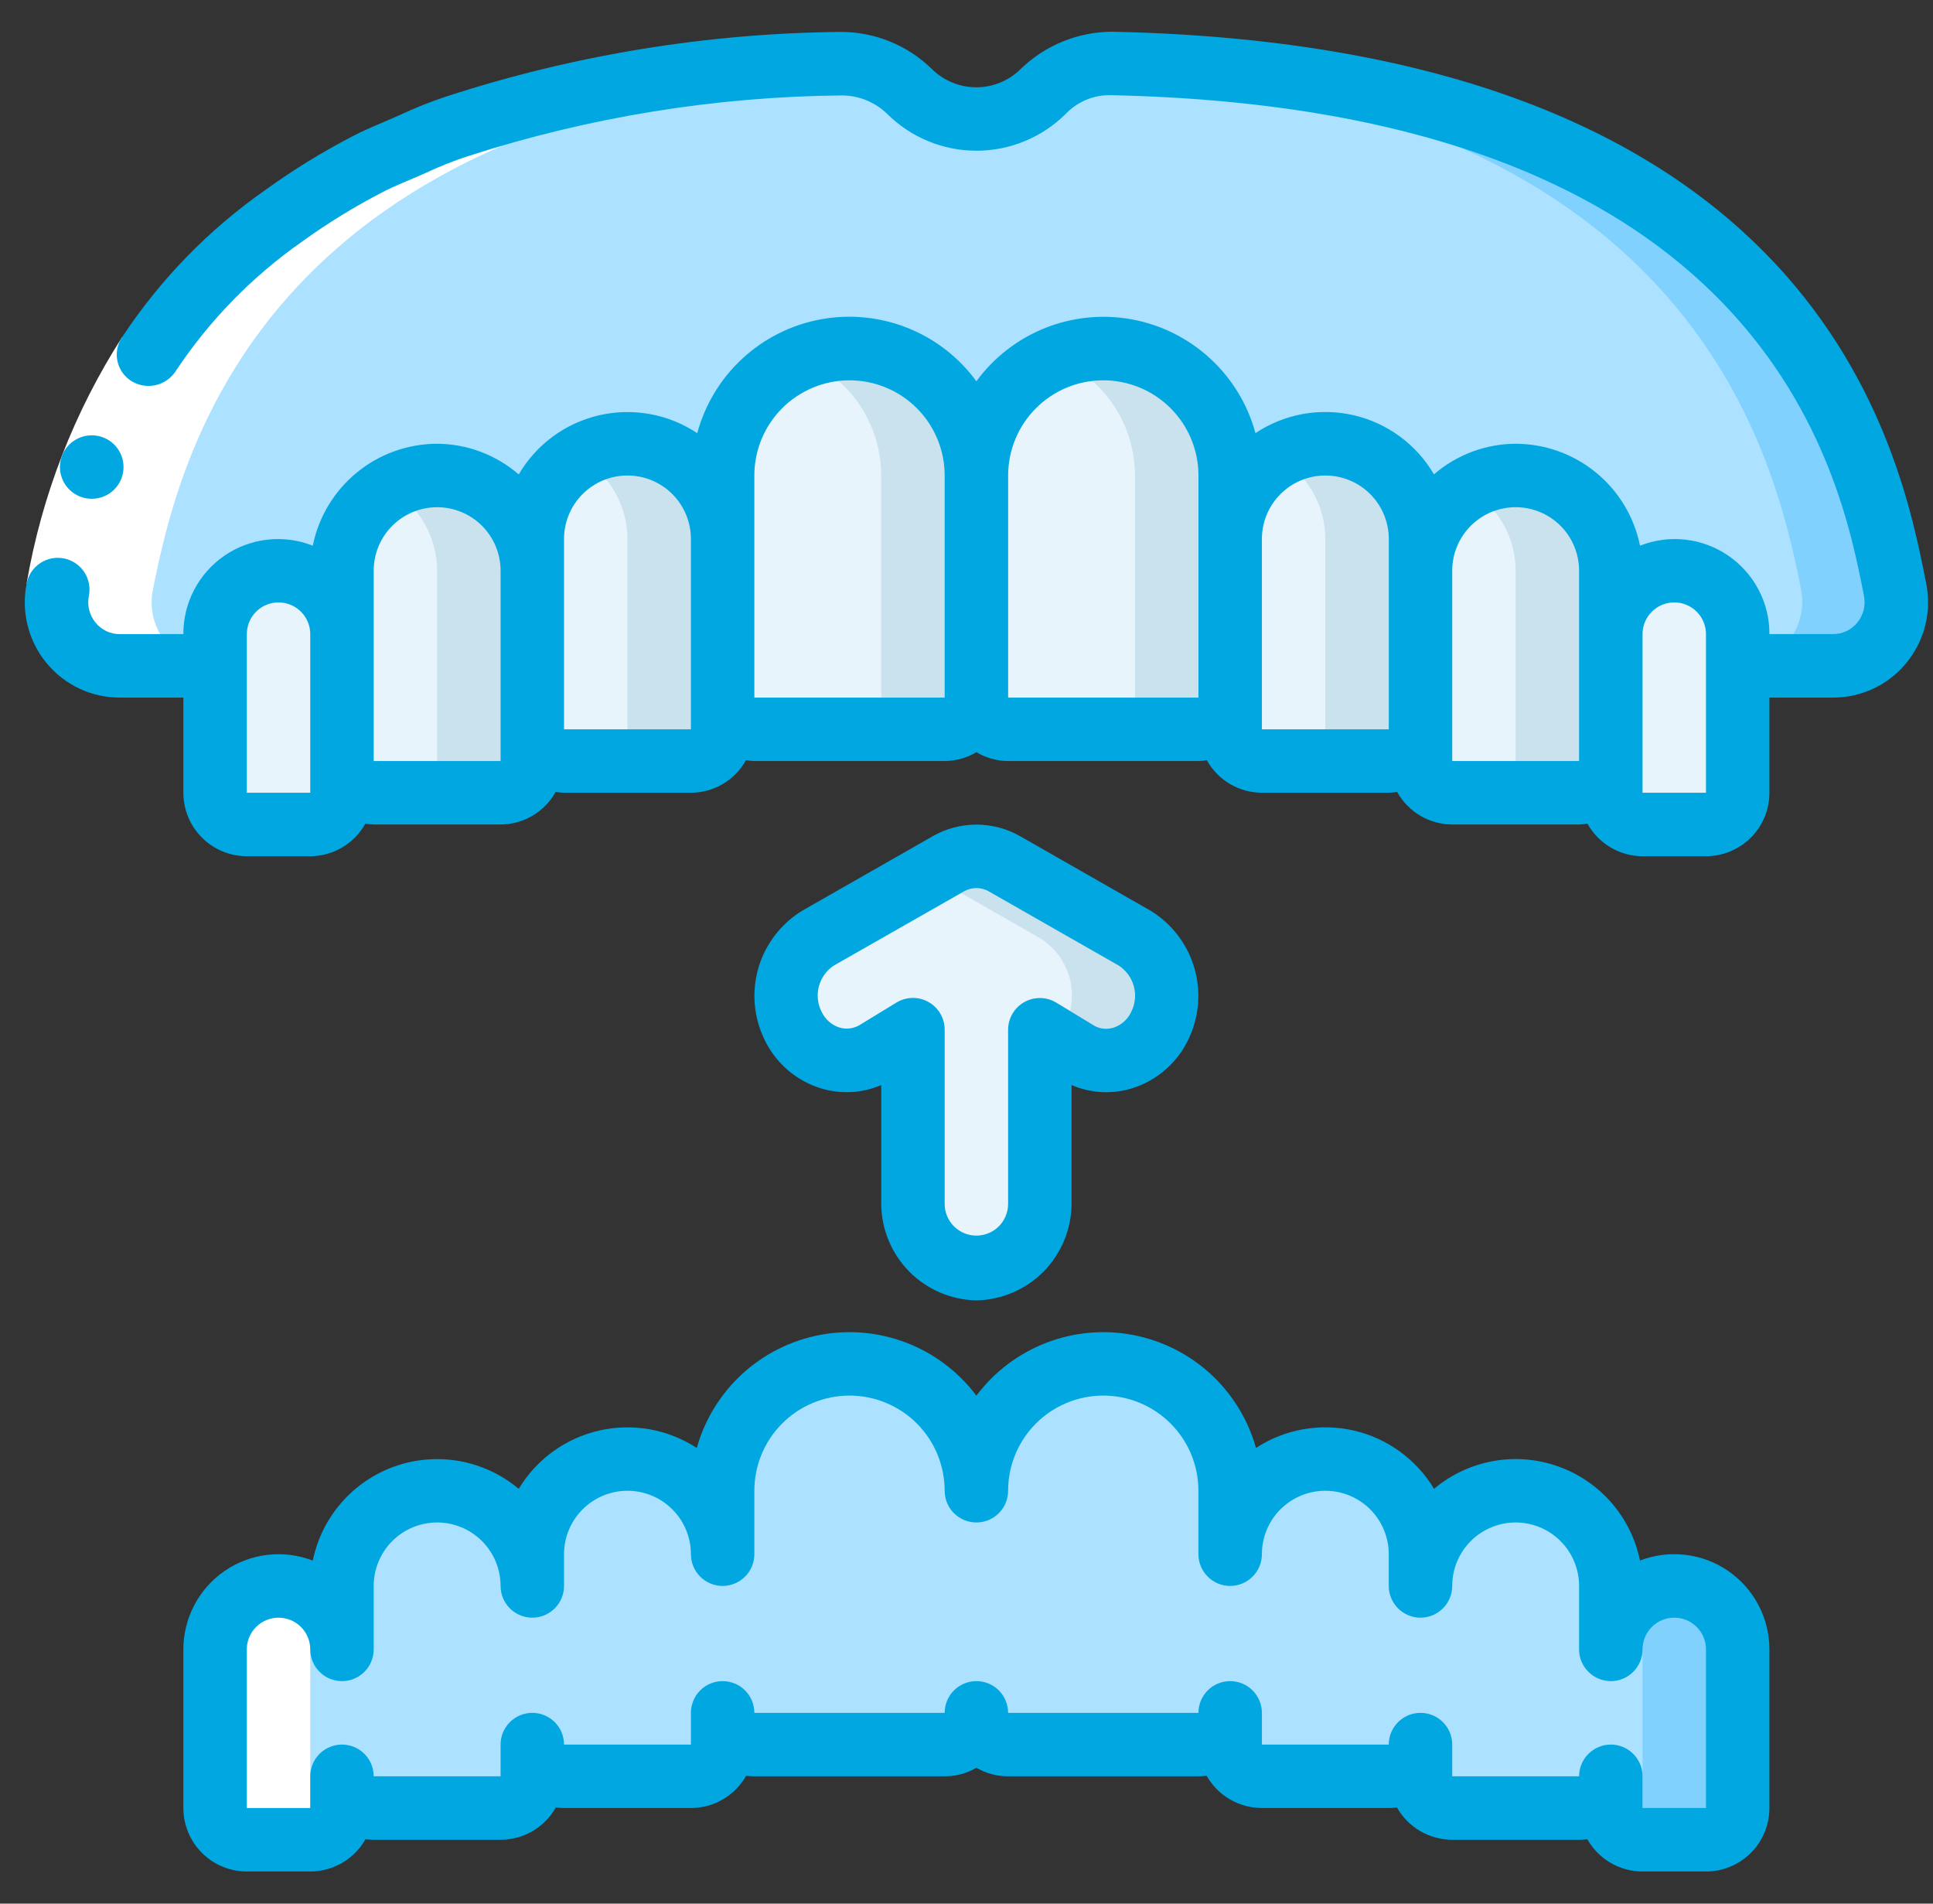
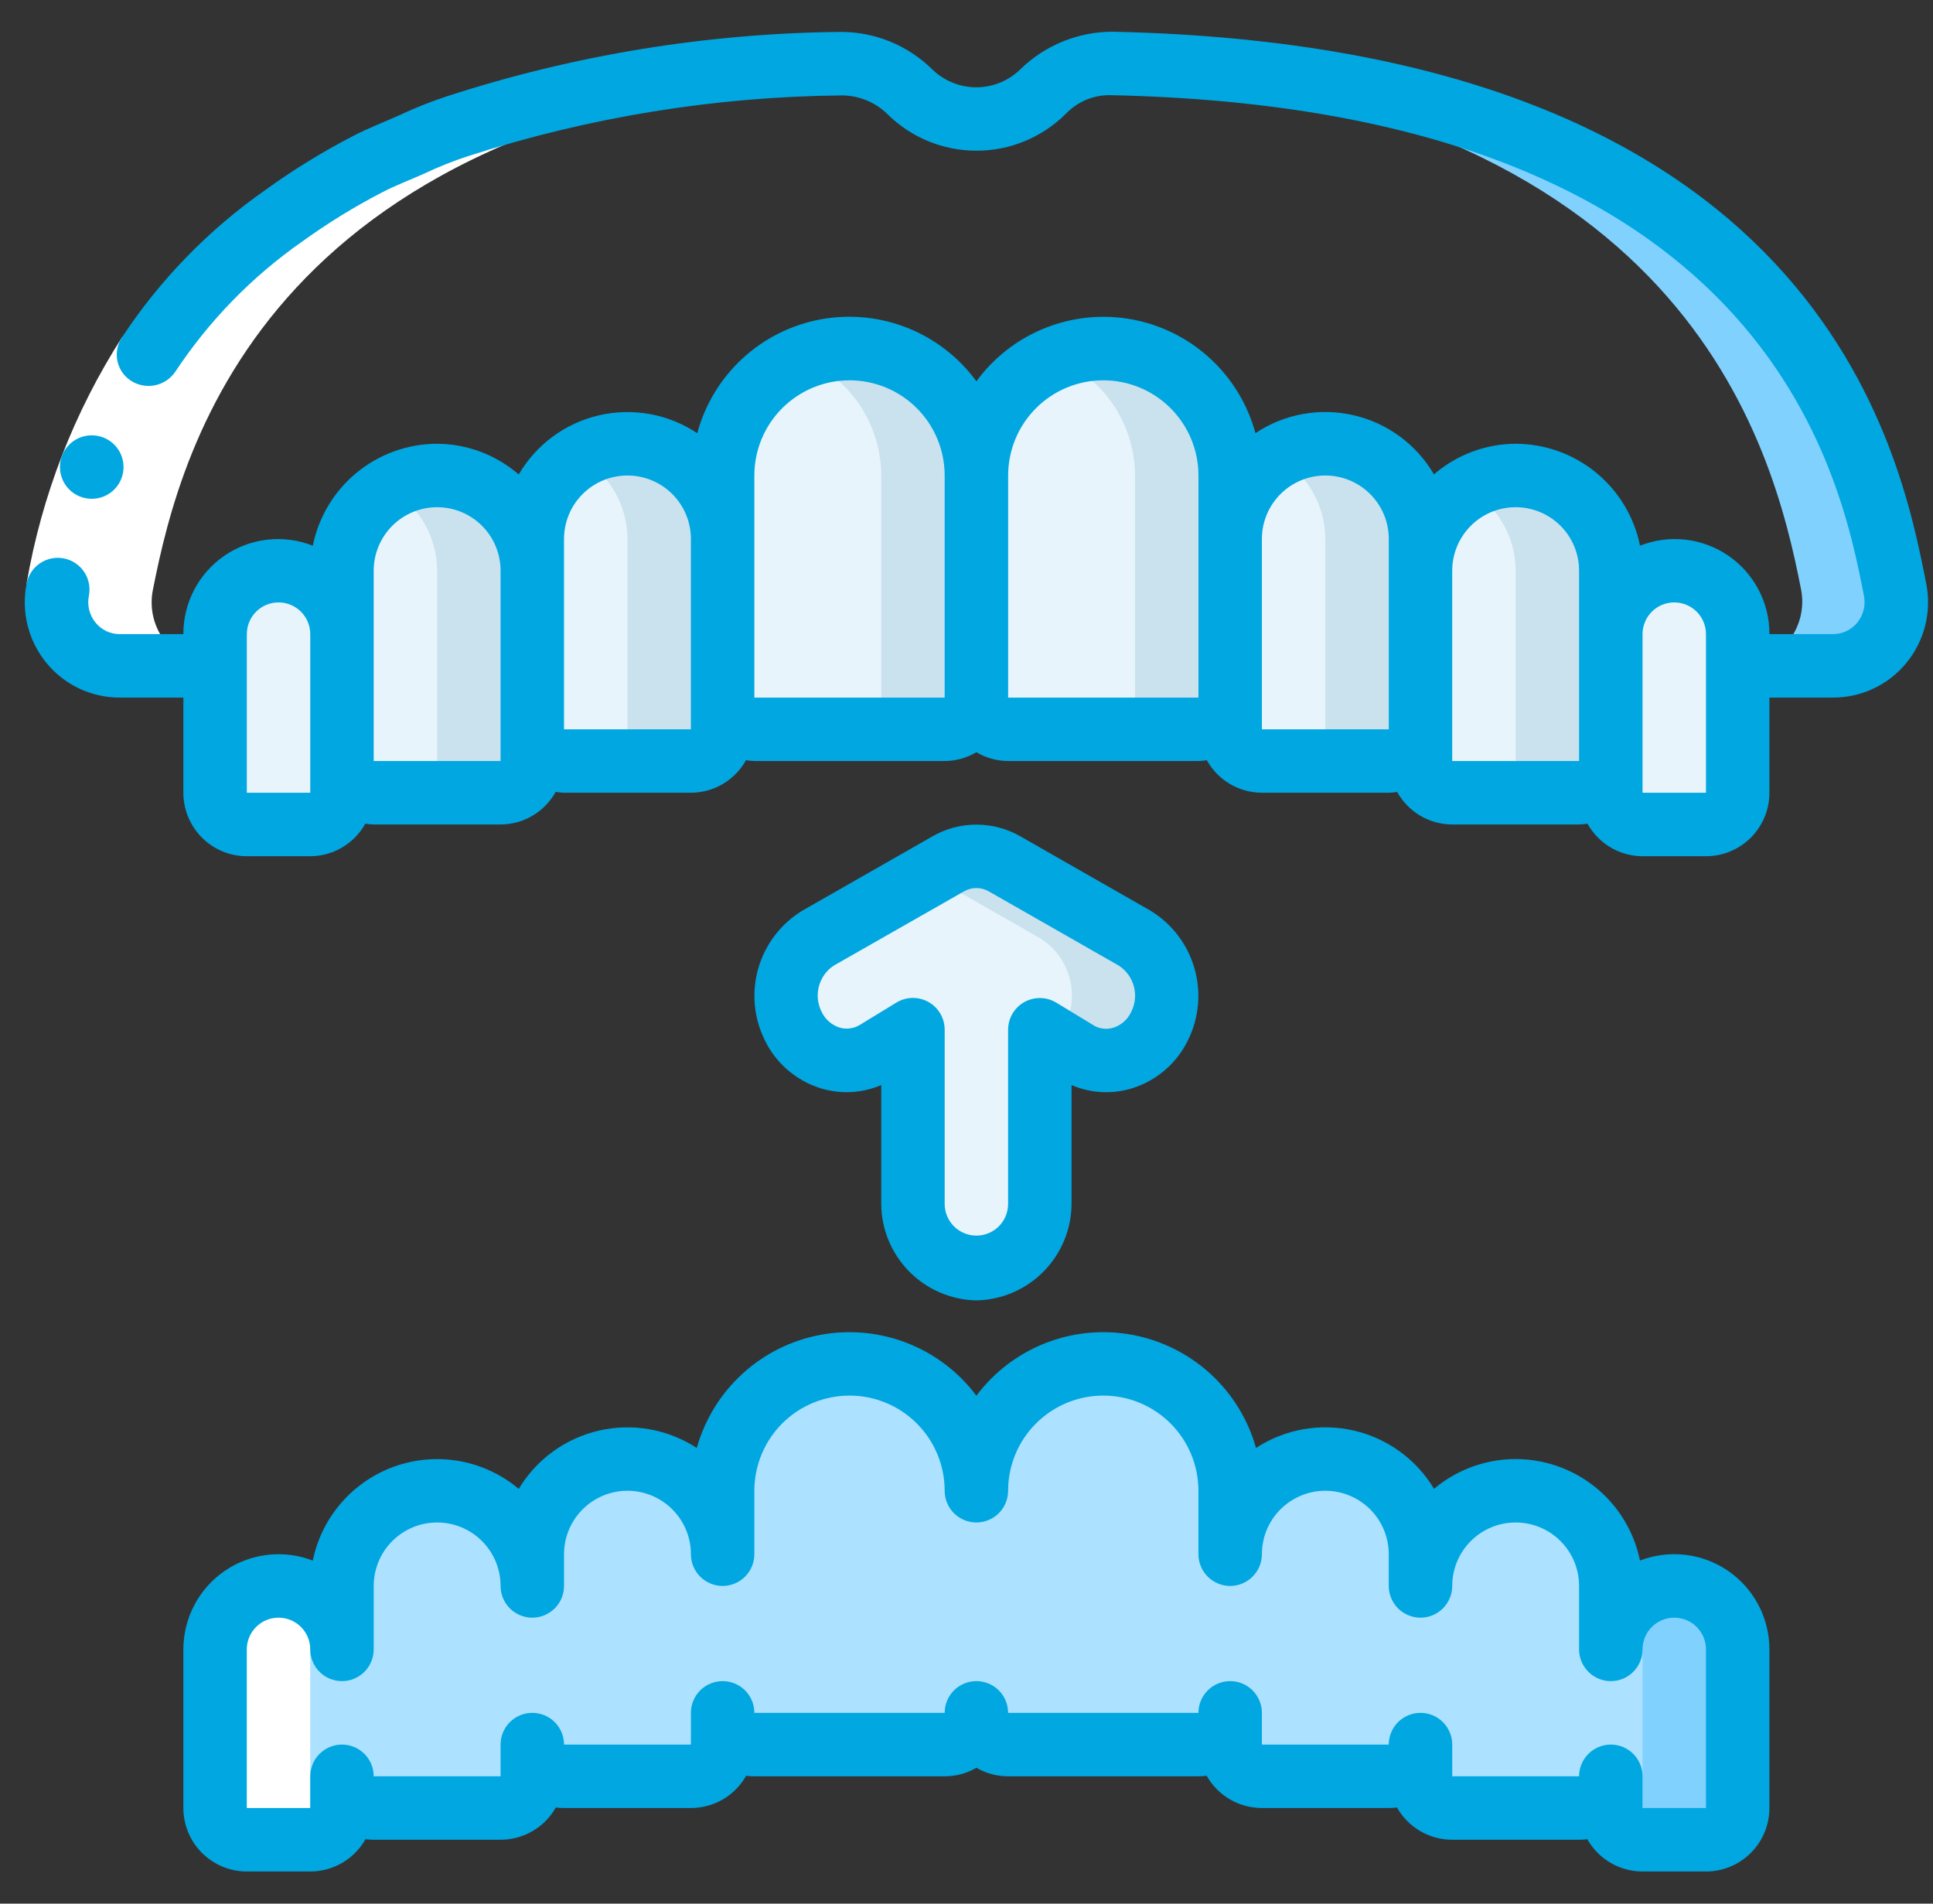
<svg xmlns="http://www.w3.org/2000/svg" width="65" height="64" viewBox="0 0 65 64" fill="none">
  <rect x="0" y="0" width="65" height="64" fill="#333333" stroke="none" />
  <g clip-path="url(#clip0_106_36)">
-     <path d="M7.233 22.386H4.033C3.717 22.386 3.404 22.316 3.119 22.18C2.833 22.044 2.581 21.847 2.38 21.602C2.18 21.357 2.037 21.07 1.961 20.763C1.886 20.456 1.879 20.136 1.943 19.826C2.936 14.767 6.043 2.602 28.293 2.142C28.718 2.135 29.139 2.214 29.532 2.374C29.925 2.534 30.281 2.772 30.58 3.073C31.178 3.669 31.987 4.004 32.832 4.004C33.676 4.004 34.485 3.669 35.083 3.073C35.382 2.77 35.739 2.53 36.133 2.369C36.527 2.207 36.949 2.127 37.375 2.133C59.624 2.602 62.731 14.766 63.722 19.82C63.785 20.13 63.779 20.45 63.703 20.757C63.627 21.064 63.484 21.351 63.284 21.596C63.084 21.841 62.832 22.038 62.546 22.174C62.26 22.309 61.947 22.38 61.631 22.38H7.233V22.386Z" fill="#ACE1FF" />
    <path d="M63.758 19.799C62.764 14.732 59.659 2.536 37.425 2.064C37.153 2.063 36.881 2.099 36.618 2.171C56.681 3.437 59.604 14.92 60.56 19.799C60.623 20.11 60.617 20.431 60.541 20.739C60.465 21.047 60.322 21.334 60.122 21.579C59.922 21.825 59.67 22.023 59.385 22.159C59.099 22.295 58.787 22.366 58.471 22.366H61.669C61.985 22.366 62.297 22.295 62.583 22.159C62.868 22.023 63.12 21.825 63.32 21.579C63.52 21.334 63.663 21.047 63.739 20.739C63.815 20.431 63.821 20.11 63.758 19.799Z" fill="#81D1FF" />
    <path d="M28.567 11.72C29.698 11.72 30.783 12.169 31.584 12.969C32.384 13.77 32.833 14.855 32.833 15.986V23.453C32.833 23.736 32.721 24.007 32.521 24.207C32.321 24.407 32.049 24.52 31.767 24.52H25.366C25.084 24.52 24.812 24.407 24.612 24.207C24.412 24.007 24.3 23.736 24.3 23.453V15.986C24.3 14.855 24.749 13.77 25.549 12.969C26.35 12.169 27.435 11.72 28.567 11.72Z" fill="#E7F4FC" />
    <path d="M28.567 11.72C29.698 11.72 30.783 12.169 31.584 12.969C32.384 13.77 32.833 14.855 32.833 15.986V23.453C32.833 23.736 32.721 24.007 32.521 24.207C32.321 24.407 32.049 24.52 31.767 24.52H25.366C25.084 24.52 24.812 24.407 24.612 24.207C24.412 24.007 24.3 23.736 24.3 23.453V15.986C24.3 14.855 24.749 13.77 25.549 12.969C26.35 12.169 27.435 11.72 28.567 11.72Z" fill="#E7F4FC" />
    <path d="M28.566 11.72C28.017 11.722 27.474 11.831 26.966 12.04C27.753 12.358 28.427 12.903 28.902 13.606C29.377 14.309 29.631 15.138 29.633 15.986V23.453C29.633 23.736 29.521 24.007 29.321 24.207C29.12 24.407 28.849 24.52 28.566 24.52H31.766C32.049 24.52 32.321 24.407 32.521 24.207C32.721 24.007 32.833 23.736 32.833 23.453V15.986C32.833 14.855 32.383 13.77 31.583 12.969C30.783 12.169 29.698 11.72 28.566 11.72Z" fill="#CAE1EE" />
    <path d="M14.7 15.986C15.549 15.986 16.363 16.323 16.963 16.924C17.563 17.524 17.9 18.338 17.9 19.186V25.586C17.9 25.869 17.788 26.14 17.588 26.341C17.387 26.541 17.116 26.653 16.833 26.653H12.567C12.284 26.653 12.012 26.541 11.812 26.341C11.612 26.14 11.5 25.869 11.5 25.586V19.186C11.5 18.338 11.837 17.524 12.437 16.924C13.037 16.323 13.851 15.986 14.7 15.986Z" fill="#E7F4FC" />
    <path d="M14.7 15.986C14.136 15.99 13.584 16.143 13.1 16.431C13.585 16.709 13.988 17.11 14.269 17.594C14.55 18.078 14.698 18.627 14.7 19.186V25.586C14.7 25.869 14.587 26.14 14.387 26.341C14.187 26.541 13.916 26.653 13.633 26.653H16.833C17.116 26.653 17.387 26.541 17.587 26.341C17.787 26.14 17.9 25.869 17.9 25.586V19.186C17.9 18.338 17.562 17.524 16.962 16.924C16.362 16.323 15.548 15.986 14.7 15.986Z" fill="#CAE1EE" />
    <path d="M21.1 14.92C21.52 14.92 21.936 15.003 22.325 15.164C22.713 15.324 23.066 15.56 23.363 15.857C23.66 16.154 23.895 16.507 24.056 16.895C24.217 17.284 24.3 17.7 24.3 18.12V24.52C24.3 24.803 24.188 25.074 23.988 25.274C23.787 25.474 23.516 25.587 23.233 25.587H18.967C18.684 25.587 18.412 25.474 18.212 25.274C18.012 25.074 17.9 24.803 17.9 24.52V18.12C17.9 17.271 18.237 16.457 18.837 15.857C19.437 15.257 20.251 14.92 21.1 14.92Z" fill="#E7F4FC" />
-     <path d="M21.1 14.92C20.537 14.923 19.984 15.077 19.5 15.365C19.985 15.643 20.389 16.044 20.669 16.528C20.95 17.012 21.099 17.561 21.1 18.12V24.52C21.1 24.803 20.988 25.074 20.788 25.274C20.587 25.474 20.316 25.587 20.033 25.587H23.233C23.516 25.587 23.788 25.474 23.988 25.274C24.188 25.074 24.3 24.803 24.3 24.52V18.12C24.3 17.271 23.963 16.457 23.363 15.857C22.763 15.257 21.949 14.92 21.1 14.92Z" fill="#CAE1EE" />
+     <path d="M21.1 14.92C20.537 14.923 19.984 15.077 19.5 15.365C19.985 15.643 20.389 16.044 20.669 16.528C20.95 17.012 21.099 17.561 21.1 18.12V24.52C21.1 24.803 20.988 25.074 20.788 25.274C20.587 25.474 20.316 25.587 20.033 25.587H23.233C24.188 25.074 24.3 24.803 24.3 24.52V18.12C24.3 17.271 23.963 16.457 23.363 15.857C22.763 15.257 21.949 14.92 21.1 14.92Z" fill="#CAE1EE" />
    <path d="M9.367 19.186C9.933 19.186 10.475 19.411 10.875 19.811C11.275 20.211 11.5 20.754 11.5 21.32V26.653C11.5 26.936 11.388 27.207 11.188 27.407C10.988 27.608 10.716 27.72 10.433 27.72H8.3C8.017 27.72 7.746 27.608 7.546 27.407C7.346 27.207 7.233 26.936 7.233 26.653V21.32C7.233 20.754 7.458 20.211 7.858 19.811C8.258 19.411 8.801 19.186 9.367 19.186Z" fill="#E7F4FC" />
    <path d="M53.1 26.654H48.833C48.55 26.654 48.279 26.542 48.079 26.342C47.879 26.142 47.767 25.87 47.767 25.588V19.188C47.767 18.339 48.104 17.525 48.704 16.925C49.304 16.325 50.118 15.988 50.967 15.988C51.815 15.988 52.629 16.325 53.229 16.925C53.829 17.525 54.166 18.339 54.166 19.188V25.588C54.166 25.87 54.054 26.142 53.854 26.342C53.654 26.542 53.383 26.654 53.1 26.654Z" fill="#E7F4FC" />
    <path d="M50.967 15.986C50.403 15.99 49.851 16.143 49.367 16.431C49.852 16.709 50.255 17.11 50.536 17.594C50.817 18.078 50.965 18.627 50.967 19.186V25.586C50.967 25.869 50.854 26.14 50.654 26.341C50.454 26.541 50.183 26.653 49.9 26.653H53.1C53.383 26.653 53.654 26.541 53.854 26.341C54.054 26.14 54.167 25.869 54.167 25.586V19.186C54.167 18.338 53.83 17.524 53.229 16.924C52.629 16.323 51.815 15.986 50.967 15.986Z" fill="#CAE1EE" />
    <path d="M46.7 25.587H42.433C42.15 25.587 41.879 25.474 41.679 25.274C41.479 25.075 41.367 24.803 41.367 24.52V18.12C41.367 17.272 41.704 16.458 42.304 15.857C42.904 15.257 43.718 14.92 44.567 14.92C45.415 14.92 46.229 15.257 46.829 15.857C47.429 16.458 47.767 17.272 47.767 18.12V24.52C47.767 24.803 47.654 25.075 47.454 25.274C47.254 25.474 46.983 25.587 46.7 25.587Z" fill="#E7F4FC" />
    <path d="M44.566 14.92C44.003 14.923 43.451 15.077 42.966 15.365C43.452 15.643 43.855 16.044 44.136 16.528C44.417 17.012 44.565 17.561 44.566 18.12V24.52C44.566 24.803 44.454 25.074 44.254 25.274C44.054 25.474 43.782 25.587 43.5 25.587H46.7C46.983 25.587 47.254 25.474 47.454 25.274C47.654 25.074 47.766 24.803 47.766 24.52V18.12C47.766 17.271 47.429 16.457 46.829 15.857C46.229 15.257 45.415 14.92 44.566 14.92Z" fill="#CAE1EE" />
    <path d="M57.366 27.721H55.233C54.95 27.721 54.679 27.608 54.479 27.408C54.279 27.208 54.166 26.937 54.166 26.654V21.321C54.166 20.755 54.391 20.212 54.791 19.812C55.191 19.412 55.734 19.187 56.3 19.187C56.866 19.187 57.408 19.412 57.808 19.812C58.208 20.212 58.433 20.755 58.433 21.321V26.654C58.433 26.937 58.321 27.208 58.121 27.408C57.921 27.608 57.649 27.721 57.366 27.721Z" fill="#E7F4FC" />
    <path d="M37.1 11.72C38.231 11.72 39.316 12.169 40.117 12.969C40.917 13.77 41.366 14.855 41.366 15.986V23.453C41.366 23.736 41.254 24.007 41.054 24.207C40.854 24.407 40.583 24.52 40.3 24.52H33.9C33.617 24.52 33.346 24.407 33.145 24.207C32.945 24.007 32.833 23.736 32.833 23.453V15.986C32.833 14.855 33.282 13.77 34.083 12.969C34.883 12.169 35.968 11.72 37.1 11.72Z" fill="#E7F4FC" />
    <path d="M37.1 11.72C36.551 11.722 36.008 11.831 35.5 12.04C36.286 12.358 36.96 12.903 37.435 13.606C37.91 14.309 38.165 15.138 38.167 15.986V23.453C38.167 23.736 38.054 24.007 37.854 24.207C37.654 24.407 37.383 24.52 37.1 24.52H40.3C40.583 24.52 40.854 24.407 41.054 24.207C41.254 24.007 41.367 23.736 41.367 23.453V15.986C41.367 14.855 40.917 13.77 40.117 12.969C39.317 12.169 38.232 11.72 37.1 11.72Z" fill="#CAE1EE" />
    <path d="M58.433 55.453V60.786C58.433 61.069 58.321 61.34 58.121 61.54C57.921 61.74 57.65 61.852 57.367 61.852H55.233C54.95 61.852 54.679 61.74 54.479 61.54C54.279 61.34 54.167 61.069 54.167 60.786V59.719C54.167 60.002 54.054 60.273 53.854 60.474C53.654 60.673 53.383 60.786 53.1 60.786H48.833C48.55 60.786 48.279 60.673 48.079 60.474C47.879 60.273 47.767 60.002 47.767 59.719V58.653C47.767 58.935 47.654 59.207 47.454 59.407C47.254 59.607 46.983 59.719 46.7 59.719H42.433C42.151 59.719 41.879 59.607 41.679 59.407C41.479 59.207 41.367 58.935 41.367 58.653V57.586C41.367 57.869 41.254 58.14 41.054 58.34C40.854 58.54 40.583 58.653 40.3 58.653H33.9C33.617 58.653 33.346 58.54 33.146 58.34C32.946 58.14 32.833 57.869 32.833 57.586C32.833 57.869 32.721 58.14 32.521 58.34C32.321 58.54 32.05 58.653 31.767 58.653H25.367C25.084 58.653 24.812 58.54 24.613 58.34C24.412 58.14 24.3 57.869 24.3 57.586V58.653C24.3 58.935 24.188 59.207 23.988 59.407C23.788 59.607 23.516 59.719 23.233 59.719H18.967C18.684 59.719 18.413 59.607 18.212 59.407C18.012 59.207 17.9 58.935 17.9 58.653V59.719C17.9 60.002 17.788 60.273 17.588 60.474C17.388 60.673 17.116 60.786 16.833 60.786H12.567C12.284 60.786 12.012 60.673 11.812 60.474C11.612 60.273 11.5 60.002 11.5 59.719V60.786C11.5 61.069 11.388 61.34 11.188 61.54C10.988 61.74 10.716 61.852 10.433 61.852H8.3C8.017 61.852 7.746 61.74 7.546 61.54C7.346 61.34 7.233 61.069 7.233 60.786V55.453C7.233 54.887 7.458 54.344 7.858 53.944C8.258 53.544 8.801 53.319 9.367 53.319C9.933 53.319 10.475 53.544 10.875 53.944C11.275 54.344 11.5 54.887 11.5 55.453V53.319C11.5 52.471 11.837 51.657 12.437 51.056C13.037 50.456 13.851 50.119 14.7 50.119C15.549 50.119 16.363 50.456 16.963 51.056C17.563 51.657 17.9 52.471 17.9 53.319V52.252C17.9 51.404 18.237 50.59 18.837 49.99C19.437 49.39 20.251 49.053 21.1 49.053C21.949 49.053 22.763 49.39 23.363 49.99C23.963 50.59 24.3 51.404 24.3 52.252V50.119C24.3 48.988 24.75 47.902 25.55 47.102C26.35 46.302 27.435 45.852 28.567 45.852C29.698 45.852 30.784 46.302 31.584 47.102C32.384 47.902 32.833 48.988 32.833 50.119C32.833 48.988 33.283 47.902 34.083 47.102C34.883 46.302 35.968 45.852 37.1 45.852C38.232 45.852 39.317 46.302 40.117 47.102C40.917 47.902 41.367 48.988 41.367 50.119V52.252C41.367 51.404 41.704 50.59 42.304 49.99C42.904 49.39 43.718 49.053 44.567 49.053C45.415 49.053 46.229 49.39 46.83 49.99C47.43 50.59 47.767 51.404 47.767 52.252V53.319C47.767 52.899 47.849 52.483 48.01 52.095C48.171 51.706 48.407 51.354 48.704 51.056C49.001 50.759 49.354 50.524 49.742 50.363C50.13 50.202 50.547 50.119 50.967 50.119C51.387 50.119 51.803 50.202 52.191 50.363C52.58 50.524 52.932 50.759 53.23 51.056C53.527 51.354 53.762 51.706 53.923 52.095C54.084 52.483 54.167 52.899 54.167 53.319V55.453C54.167 54.887 54.392 54.344 54.792 53.944C55.192 53.544 55.734 53.319 56.3 53.319C56.866 53.319 57.408 53.544 57.809 53.944C58.209 54.344 58.433 54.887 58.433 55.453Z" fill="#ACE1FF" />
    <path d="M56.3 53.319C55.995 53.321 55.695 53.388 55.419 53.515C55.143 53.643 54.898 53.829 54.7 54.06C55.041 54.444 55.23 54.939 55.233 55.453V60.786C55.231 60.97 55.18 61.15 55.087 61.308C54.993 61.467 54.86 61.598 54.7 61.688C54.859 61.791 55.044 61.848 55.233 61.853H57.366C57.649 61.853 57.921 61.74 58.121 61.54C58.321 61.34 58.433 61.069 58.433 60.786V55.453C58.431 54.887 58.206 54.346 57.806 53.946C57.407 53.546 56.865 53.321 56.3 53.319Z" fill="#81D1FF" />
    <path d="M38.996 34.483C38.884 34.731 38.722 34.954 38.519 35.136C38.317 35.319 38.078 35.457 37.82 35.543C37.561 35.628 37.287 35.66 37.016 35.634C36.745 35.609 36.482 35.527 36.243 35.395L34.963 34.616V40.475C34.959 41.044 34.735 41.589 34.337 41.995C33.939 42.401 33.398 42.637 32.83 42.653C32.261 42.637 31.721 42.401 31.323 41.995C30.925 41.589 30.701 41.044 30.697 40.475V34.616L29.417 35.395C29.178 35.527 28.915 35.609 28.644 35.634C28.372 35.66 28.099 35.628 27.84 35.543C27.581 35.457 27.343 35.319 27.141 35.136C26.938 34.954 26.776 34.731 26.663 34.483C26.409 33.975 26.355 33.39 26.511 32.844C26.667 32.298 27.023 31.831 27.507 31.535L31.873 29.042C32.164 28.875 32.493 28.787 32.829 28.787C33.164 28.787 33.494 28.875 33.785 29.042L38.148 31.535C38.634 31.83 38.99 32.297 39.147 32.843C39.304 33.389 39.251 33.975 38.996 34.483Z" fill="#E7F4FC" />
    <path d="M38.153 31.535L33.793 29.042C33.502 28.875 33.173 28.787 32.837 28.787C32.502 28.787 32.173 28.875 31.882 29.042L31.242 29.41L34.961 31.535C35.446 31.831 35.801 32.298 35.958 32.844C36.114 33.39 36.059 33.975 35.805 34.483C35.722 34.646 35.619 34.798 35.498 34.935L36.253 35.395C36.491 35.527 36.754 35.609 37.025 35.634C37.297 35.659 37.57 35.628 37.829 35.543C38.088 35.457 38.326 35.319 38.528 35.136C38.73 34.954 38.893 34.731 39.005 34.483C39.259 33.974 39.312 33.389 39.154 32.843C38.996 32.296 38.639 31.83 38.153 31.535Z" fill="#CAE1EE" />
    <path d="M8.3 61.852C10.661 61.852 10.602 61.906 10.966 61.688C10.806 61.597 10.673 61.466 10.579 61.308C10.486 61.149 10.435 60.969 10.433 60.785V55.452C10.436 54.938 10.625 54.443 10.966 54.059C10.682 53.732 10.305 53.499 9.885 53.392C9.465 53.285 9.022 53.309 8.616 53.46C8.21 53.612 7.86 53.884 7.613 54.24C7.366 54.596 7.233 55.019 7.233 55.452V60.785C7.233 61.068 7.345 61.34 7.545 61.54C7.745 61.74 8.017 61.852 8.3 61.852Z" fill="white" />
    <path d="M4.033 22.386H7.233C6.917 22.386 6.604 22.316 6.318 22.18C6.032 22.044 5.78 21.847 5.58 21.602C5.38 21.357 5.237 21.07 5.161 20.763C5.085 20.456 5.079 20.136 5.142 19.826C6.102 14.96 9.024 3.506 29.1 2.25C28.837 2.179 28.566 2.143 28.294 2.144C6.043 2.602 2.935 14.767 1.941 19.82C1.877 20.131 1.883 20.452 1.958 20.76C2.034 21.067 2.177 21.355 2.377 21.601C2.577 21.846 2.83 22.044 3.116 22.18C3.403 22.316 3.716 22.386 4.033 22.386Z" fill="white" />
    <path d="M4.111 11.328L5.889 12.507C4.427 14.793 3.44 17.351 2.987 20.027L0.895 19.615C1.401 16.665 2.495 13.847 4.111 11.328Z" fill="white" />
    <path d="M3.088 16.769C2.805 16.77 2.533 16.66 2.332 16.46C2.131 16.261 2.017 15.991 2.016 15.708C2.014 15.425 2.125 15.153 2.324 14.952C2.523 14.751 2.794 14.637 3.077 14.636H3.088C3.371 14.636 3.642 14.748 3.842 14.948C4.042 15.148 4.154 15.419 4.154 15.702C4.154 15.985 4.042 16.257 3.842 16.457C3.642 16.657 3.371 16.769 3.088 16.769Z" fill="#00A7E1" />
    <path d="M64.771 19.615C63.893 15.152 61.223 1.571 37.398 1.066C36.251 1.071 35.151 1.518 34.326 2.315C33.929 2.712 33.39 2.935 32.829 2.935C32.267 2.935 31.729 2.712 31.331 2.315C30.512 1.517 29.413 1.071 28.27 1.073C23.768 1.117 19.3 1.848 15.02 3.24C14.479 3.419 13.95 3.629 13.434 3.872C12.914 4.106 12.379 4.307 11.872 4.573C10.851 5.101 9.871 5.703 8.94 6.375C7.032 7.707 5.393 9.387 4.111 11.328C4.029 11.446 3.973 11.581 3.945 11.722C3.918 11.864 3.919 12.009 3.951 12.15C3.982 12.291 4.042 12.423 4.127 12.54C4.212 12.656 4.32 12.754 4.445 12.826C4.681 12.964 4.962 13.008 5.229 12.949C5.497 12.89 5.732 12.732 5.889 12.506C7.028 10.781 8.485 9.287 10.182 8.106C11.026 7.498 11.913 6.953 12.837 6.474C13.298 6.231 13.797 6.048 14.272 5.834C14.746 5.609 15.235 5.414 15.734 5.251C19.802 3.936 24.046 3.247 28.321 3.208C28.886 3.213 29.427 3.435 29.832 3.828C30.631 4.623 31.713 5.069 32.84 5.067C33.966 5.066 35.047 4.618 35.844 3.822C36.039 3.619 36.273 3.459 36.533 3.352C36.792 3.245 37.072 3.193 37.352 3.2C59.461 3.666 61.886 15.978 62.677 20.025C62.71 20.184 62.706 20.348 62.668 20.505C62.629 20.662 62.556 20.808 62.453 20.933C62.354 21.055 62.229 21.152 62.087 21.219C61.946 21.285 61.791 21.32 61.634 21.318H59.499C59.502 20.798 59.376 20.285 59.134 19.825C58.892 19.365 58.541 18.971 58.112 18.678C57.683 18.384 57.188 18.201 56.671 18.143C56.154 18.085 55.631 18.155 55.148 18.346C54.953 17.381 54.43 16.512 53.668 15.887C52.906 15.263 51.952 14.921 50.966 14.919C49.957 14.923 48.983 15.289 48.219 15.948C47.928 15.45 47.538 15.017 47.074 14.675C46.609 14.333 46.079 14.09 45.517 13.96C44.955 13.83 44.372 13.816 43.805 13.92C43.237 14.023 42.697 14.242 42.216 14.562C41.956 13.599 41.428 12.73 40.695 12.054C39.962 11.378 39.053 10.922 38.073 10.74C37.092 10.558 36.08 10.657 35.153 11.024C34.226 11.392 33.422 12.014 32.833 12.819C32.244 12.013 31.439 11.39 30.512 11.022C29.584 10.654 28.572 10.556 27.59 10.738C26.609 10.92 25.7 11.376 24.966 12.053C24.233 12.73 23.706 13.601 23.446 14.564C22.966 14.244 22.426 14.025 21.858 13.922C21.29 13.818 20.708 13.832 20.145 13.962C19.583 14.092 19.053 14.335 18.589 14.677C18.124 15.019 17.734 15.453 17.443 15.951C16.681 15.291 15.708 14.925 14.7 14.919C13.714 14.921 12.76 15.263 11.998 15.887C11.236 16.512 10.713 17.381 10.518 18.346C10.034 18.155 9.511 18.085 8.994 18.143C8.478 18.201 7.983 18.384 7.553 18.678C7.124 18.971 6.773 19.365 6.531 19.826C6.289 20.286 6.164 20.799 6.166 21.319H4.033C3.876 21.32 3.721 21.287 3.579 21.22C3.438 21.153 3.313 21.056 3.214 20.934C3.111 20.809 3.038 20.663 2.999 20.506C2.96 20.349 2.957 20.185 2.99 20.026C3.044 19.749 2.986 19.461 2.829 19.226C2.671 18.991 2.426 18.828 2.149 18.774C1.871 18.719 1.583 18.777 1.348 18.935C1.113 19.092 0.95 19.337 0.896 19.615C0.802 20.083 0.813 20.566 0.929 21.029C1.044 21.493 1.262 21.924 1.566 22.293C1.865 22.657 2.242 22.95 2.669 23.151C3.095 23.351 3.561 23.454 4.033 23.453H6.166V26.652C6.166 27.218 6.391 27.761 6.791 28.161C7.191 28.561 7.734 28.786 8.3 28.786H10.433C10.811 28.785 11.182 28.683 11.507 28.49C11.833 28.298 12.101 28.022 12.285 27.692C12.378 27.707 12.472 27.716 12.566 27.719H16.833C17.211 27.718 17.582 27.616 17.907 27.424C18.233 27.231 18.501 26.955 18.685 26.625C18.778 26.64 18.872 26.649 18.966 26.652H23.233C23.611 26.651 23.982 26.549 24.307 26.357C24.633 26.164 24.901 25.889 25.085 25.558C25.178 25.573 25.272 25.583 25.366 25.586H31.766C32.142 25.584 32.51 25.481 32.833 25.289C33.156 25.481 33.524 25.584 33.9 25.586H40.3C40.394 25.583 40.488 25.573 40.581 25.558C40.765 25.889 41.033 26.164 41.358 26.357C41.684 26.549 42.055 26.651 42.433 26.652H46.7C46.794 26.649 46.888 26.64 46.981 26.625C47.165 26.955 47.433 27.231 47.758 27.424C48.084 27.616 48.455 27.718 48.833 27.719H53.099C53.194 27.716 53.288 27.707 53.381 27.692C53.565 28.022 53.833 28.298 54.158 28.49C54.484 28.683 54.855 28.785 55.233 28.786H57.366C57.932 28.786 58.475 28.561 58.875 28.161C59.275 27.761 59.499 27.218 59.499 26.652V23.453H61.633C62.104 23.454 62.57 23.351 62.997 23.151C63.424 22.95 63.8 22.657 64.1 22.293C64.404 21.924 64.622 21.493 64.738 21.03C64.854 20.566 64.865 20.083 64.771 19.615ZM10.433 26.652H8.3V21.319C8.3 21.036 8.412 20.765 8.612 20.565C8.812 20.365 9.083 20.253 9.366 20.253C9.649 20.253 9.92 20.365 10.12 20.565C10.32 20.765 10.433 21.036 10.433 21.319V26.652ZM16.833 25.586H12.566V19.186C12.566 18.62 12.791 18.078 13.191 17.677C13.591 17.277 14.134 17.052 14.7 17.052C15.265 17.052 15.808 17.277 16.208 17.677C16.608 18.078 16.833 18.62 16.833 19.186V25.586ZM23.233 24.519H18.966V18.119C18.966 17.553 19.191 17.011 19.591 16.611C19.991 16.211 20.534 15.986 21.099 15.986C21.665 15.986 22.208 16.211 22.608 16.611C23.008 17.011 23.233 17.553 23.233 18.119V24.519ZM25.366 23.453V15.986C25.366 15.137 25.703 14.323 26.303 13.723C26.904 13.123 27.718 12.786 28.566 12.786C29.415 12.786 30.229 13.123 30.829 13.723C31.429 14.323 31.766 15.137 31.766 15.986V23.453H25.366ZM33.9 23.453V15.986C33.9 15.137 34.237 14.323 34.837 13.723C35.437 13.123 36.251 12.786 37.099 12.786C37.948 12.786 38.762 13.123 39.362 13.723C39.962 14.323 40.3 15.137 40.3 15.986V23.453H33.9ZM42.433 24.519V18.119C42.433 17.553 42.658 17.011 43.058 16.611C43.458 16.211 44 15.986 44.566 15.986C45.132 15.986 45.675 16.211 46.075 16.611C46.475 17.011 46.7 17.553 46.7 18.119V24.519H42.433ZM48.833 25.586V19.186C48.833 18.62 49.058 18.078 49.458 17.677C49.858 17.277 50.4 17.052 50.966 17.052C51.532 17.052 52.075 17.277 52.475 17.677C52.875 18.078 53.099 18.62 53.099 19.186V25.586H48.833ZM57.366 26.652H55.233V21.319C55.233 21.036 55.345 20.765 55.545 20.565C55.745 20.365 56.017 20.253 56.3 20.253C56.582 20.253 56.854 20.365 57.054 20.565C57.254 20.765 57.366 21.036 57.366 21.319V26.652Z" fill="#00A7E1" />
    <path d="M23.43 48.68C22.95 48.367 22.411 48.154 21.847 48.053C21.282 47.953 20.703 47.967 20.144 48.095C19.585 48.224 19.058 48.463 18.594 48.8C18.13 49.137 17.738 49.563 17.443 50.055C16.877 49.579 16.197 49.259 15.47 49.125C14.742 48.992 13.993 49.049 13.295 49.292C12.597 49.535 11.974 49.956 11.487 50.512C11 51.069 10.666 51.742 10.518 52.467C10.033 52.279 9.51 52.213 8.994 52.274C8.478 52.334 7.984 52.519 7.556 52.813C7.127 53.107 6.777 53.501 6.535 53.961C6.293 54.421 6.166 54.932 6.166 55.452V60.785C6.166 61.351 6.391 61.894 6.791 62.294C7.191 62.694 7.734 62.919 8.299 62.919H10.433C10.81 62.919 11.181 62.819 11.508 62.628C11.834 62.438 12.104 62.164 12.29 61.835C12.381 61.846 12.474 61.852 12.566 61.852H16.833C17.21 61.852 17.581 61.752 17.908 61.561C18.234 61.371 18.504 61.097 18.69 60.768C18.781 60.779 18.874 60.785 18.966 60.785H23.233C23.61 60.785 23.982 60.685 24.308 60.495C24.634 60.304 24.904 60.031 25.09 59.702C25.181 59.713 25.274 59.719 25.366 59.719H31.766C32.141 59.72 32.509 59.621 32.833 59.433C33.157 59.621 33.525 59.72 33.899 59.719H40.299C40.392 59.719 40.484 59.713 40.576 59.702C40.761 60.031 41.031 60.304 41.358 60.495C41.684 60.685 42.055 60.785 42.433 60.785H46.699C46.792 60.785 46.884 60.779 46.976 60.768C47.161 61.097 47.431 61.371 47.758 61.561C48.084 61.752 48.455 61.852 48.833 61.852H53.099C53.192 61.852 53.284 61.846 53.376 61.835C53.562 62.164 53.831 62.438 54.158 62.628C54.484 62.819 54.855 62.919 55.233 62.919H57.366C57.932 62.919 58.474 62.694 58.874 62.294C59.275 61.894 59.499 61.351 59.499 60.785V55.452C59.499 54.932 59.373 54.42 59.131 53.961C58.889 53.501 58.539 53.107 58.11 52.812C57.681 52.518 57.188 52.333 56.672 52.273C56.155 52.212 55.632 52.278 55.147 52.465C54.999 51.741 54.665 51.068 54.179 50.511C53.692 49.955 53.069 49.534 52.37 49.291C51.672 49.048 50.923 48.99 50.196 49.124C49.469 49.258 48.789 49.578 48.222 50.054C47.927 49.562 47.535 49.136 47.071 48.799C46.607 48.462 46.08 48.222 45.521 48.094C44.962 47.966 44.383 47.952 43.819 48.052C43.254 48.152 42.716 48.366 42.235 48.679C41.966 47.721 41.435 46.857 40.7 46.185C39.966 45.514 39.058 45.061 38.08 44.878C37.102 44.695 36.092 44.79 35.165 45.151C34.237 45.512 33.429 46.126 32.833 46.922C32.236 46.126 31.428 45.512 30.501 45.151C29.573 44.79 28.563 44.695 27.585 44.878C26.607 45.061 25.699 45.514 24.965 46.186C24.23 46.858 23.699 47.722 23.43 48.68ZM25.366 52.252V50.119C25.366 49.27 25.703 48.456 26.303 47.856C26.903 47.256 27.717 46.919 28.566 46.919C29.415 46.919 30.229 47.256 30.829 47.856C31.429 48.456 31.766 49.27 31.766 50.119C31.766 50.402 31.878 50.673 32.078 50.873C32.279 51.073 32.55 51.185 32.833 51.185C33.116 51.185 33.387 51.073 33.587 50.873C33.787 50.673 33.899 50.402 33.899 50.119C33.899 49.27 34.236 48.456 34.837 47.856C35.437 47.256 36.251 46.919 37.099 46.919C37.948 46.919 38.762 47.256 39.362 47.856C39.962 48.456 40.299 49.27 40.299 50.119V52.252C40.299 52.535 40.412 52.806 40.612 53.006C40.812 53.206 41.083 53.319 41.366 53.319C41.649 53.319 41.92 53.206 42.12 53.006C42.32 52.806 42.433 52.535 42.433 52.252C42.433 51.686 42.657 51.144 43.057 50.744C43.458 50.344 44 50.119 44.566 50.119C45.132 50.119 45.674 50.344 46.075 50.744C46.475 51.144 46.699 51.686 46.699 52.252V53.319C46.699 53.602 46.812 53.873 47.012 54.073C47.212 54.273 47.483 54.386 47.766 54.386C48.049 54.386 48.32 54.273 48.52 54.073C48.72 53.873 48.833 53.602 48.833 53.319C48.833 52.753 49.057 52.21 49.458 51.81C49.858 51.41 50.4 51.185 50.966 51.185C51.532 51.185 52.074 51.41 52.474 51.81C52.875 52.21 53.099 52.753 53.099 53.319V55.452C53.099 55.735 53.212 56.006 53.412 56.206C53.612 56.407 53.883 56.519 54.166 56.519C54.449 56.519 54.72 56.407 54.92 56.206C55.12 56.006 55.233 55.735 55.233 55.452C55.233 55.169 55.345 54.898 55.545 54.698C55.745 54.498 56.016 54.386 56.299 54.386C56.582 54.386 56.854 54.498 57.054 54.698C57.254 54.898 57.366 55.169 57.366 55.452V60.785H55.233V59.719C55.233 59.436 55.12 59.165 54.92 58.965C54.72 58.765 54.449 58.652 54.166 58.652C53.883 58.652 53.612 58.765 53.412 58.965C53.212 59.165 53.099 59.436 53.099 59.719H48.833V58.652C48.833 58.369 48.72 58.098 48.52 57.898C48.32 57.698 48.049 57.586 47.766 57.586C47.483 57.586 47.212 57.698 47.012 57.898C46.812 58.098 46.699 58.369 46.699 58.652H42.433V57.586C42.433 57.303 42.32 57.031 42.12 56.831C41.92 56.631 41.649 56.519 41.366 56.519C41.083 56.519 40.812 56.631 40.612 56.831C40.412 57.031 40.299 57.303 40.299 57.586H33.899C33.899 57.303 33.787 57.031 33.587 56.831C33.387 56.631 33.116 56.519 32.833 56.519C32.55 56.519 32.279 56.631 32.078 56.831C31.878 57.031 31.766 57.303 31.766 57.586H25.366C25.366 57.303 25.254 57.031 25.054 56.831C24.854 56.631 24.582 56.519 24.299 56.519C24.017 56.519 23.745 56.631 23.545 56.831C23.345 57.031 23.233 57.303 23.233 57.586V58.652H18.966C18.966 58.369 18.854 58.098 18.654 57.898C18.454 57.698 18.182 57.586 17.899 57.586C17.616 57.586 17.345 57.698 17.145 57.898C16.945 58.098 16.833 58.369 16.833 58.652V59.719H12.566C12.566 59.436 12.454 59.165 12.254 58.965C12.054 58.765 11.782 58.652 11.499 58.652C11.216 58.652 10.945 58.765 10.745 58.965C10.545 59.165 10.433 59.436 10.433 59.719V60.785H8.299V55.452C8.299 55.169 8.412 54.898 8.612 54.698C8.812 54.498 9.083 54.386 9.366 54.386C9.649 54.386 9.92 54.498 10.12 54.698C10.32 54.898 10.433 55.169 10.433 55.452C10.433 55.735 10.545 56.006 10.745 56.206C10.945 56.407 11.216 56.519 11.499 56.519C11.782 56.519 12.054 56.407 12.254 56.206C12.454 56.006 12.566 55.735 12.566 55.452V53.319C12.566 52.753 12.791 52.21 13.191 51.81C13.591 51.41 14.134 51.185 14.699 51.185C15.265 51.185 15.808 51.41 16.208 51.81C16.608 52.21 16.833 52.753 16.833 53.319C16.833 53.602 16.945 53.873 17.145 54.073C17.345 54.273 17.616 54.386 17.899 54.386C18.182 54.386 18.454 54.273 18.654 54.073C18.854 53.873 18.966 53.602 18.966 53.319V52.252C18.966 51.686 19.191 51.144 19.591 50.744C19.991 50.344 20.534 50.119 21.099 50.119C21.665 50.119 22.208 50.344 22.608 50.744C23.008 51.144 23.233 51.686 23.233 52.252C23.233 52.535 23.345 52.806 23.545 53.006C23.745 53.206 24.017 53.319 24.299 53.319C24.582 53.319 24.854 53.206 25.054 53.006C25.254 52.806 25.366 52.535 25.366 52.252Z" fill="#00A7E1" />
    <path d="M32.833 43.719C33.684 43.702 34.495 43.354 35.092 42.748C35.69 42.141 36.028 41.326 36.033 40.474V36.48C36.678 36.758 37.402 36.795 38.073 36.587C38.481 36.459 38.859 36.249 39.182 35.969C39.506 35.689 39.768 35.346 39.953 34.96C40.322 34.208 40.397 33.344 40.161 32.539C39.926 31.735 39.398 31.048 38.681 30.613L34.319 28.122C33.867 27.86 33.355 27.723 32.833 27.723C32.312 27.723 31.799 27.86 31.348 28.122L26.984 30.613C26.267 31.048 25.739 31.735 25.503 32.539C25.268 33.344 25.342 34.207 25.712 34.96C25.896 35.346 26.159 35.689 26.482 35.969C26.806 36.249 27.184 36.459 27.592 36.587C28.263 36.794 28.987 36.757 29.633 36.48V40.479C29.639 41.329 29.977 42.144 30.574 42.749C31.172 43.354 31.982 43.702 32.833 43.719ZM28.898 34.466C28.797 34.525 28.685 34.562 28.568 34.576C28.452 34.589 28.334 34.578 28.223 34.544C28.092 34.501 27.971 34.431 27.868 34.339C27.766 34.248 27.683 34.136 27.625 34.011C27.492 33.746 27.461 33.442 27.538 33.156C27.615 32.87 27.794 32.622 28.042 32.46L32.406 29.973C32.535 29.896 32.682 29.856 32.833 29.856C32.983 29.856 33.13 29.896 33.259 29.973L37.624 32.465C37.872 32.627 38.051 32.875 38.128 33.161C38.205 33.447 38.174 33.751 38.041 34.016C37.984 34.141 37.901 34.253 37.799 34.345C37.696 34.437 37.576 34.506 37.445 34.549C37.34 34.583 37.229 34.595 37.119 34.585C37.009 34.575 36.902 34.543 36.805 34.49L35.525 33.712C35.364 33.613 35.179 33.558 34.989 33.554C34.8 33.55 34.613 33.596 34.447 33.688C34.282 33.78 34.144 33.915 34.047 34.078C33.951 34.241 33.9 34.427 33.899 34.616V40.474C33.899 40.757 33.787 41.029 33.587 41.229C33.387 41.429 33.116 41.541 32.833 41.541C32.55 41.541 32.279 41.429 32.078 41.229C31.878 41.029 31.766 40.757 31.766 40.474V34.616C31.766 34.427 31.715 34.241 31.62 34.078C31.524 33.914 31.386 33.779 31.221 33.687C31.056 33.594 30.869 33.547 30.68 33.55C30.49 33.554 30.305 33.608 30.144 33.706L28.898 34.466Z" fill="#00A7E1" />
  </g>
  <defs>
    <clipPath id="clip0_106_36">
      <rect width="64" height="64" fill="white" transform="translate(0.833)" />
    </clipPath>
  </defs>
</svg>